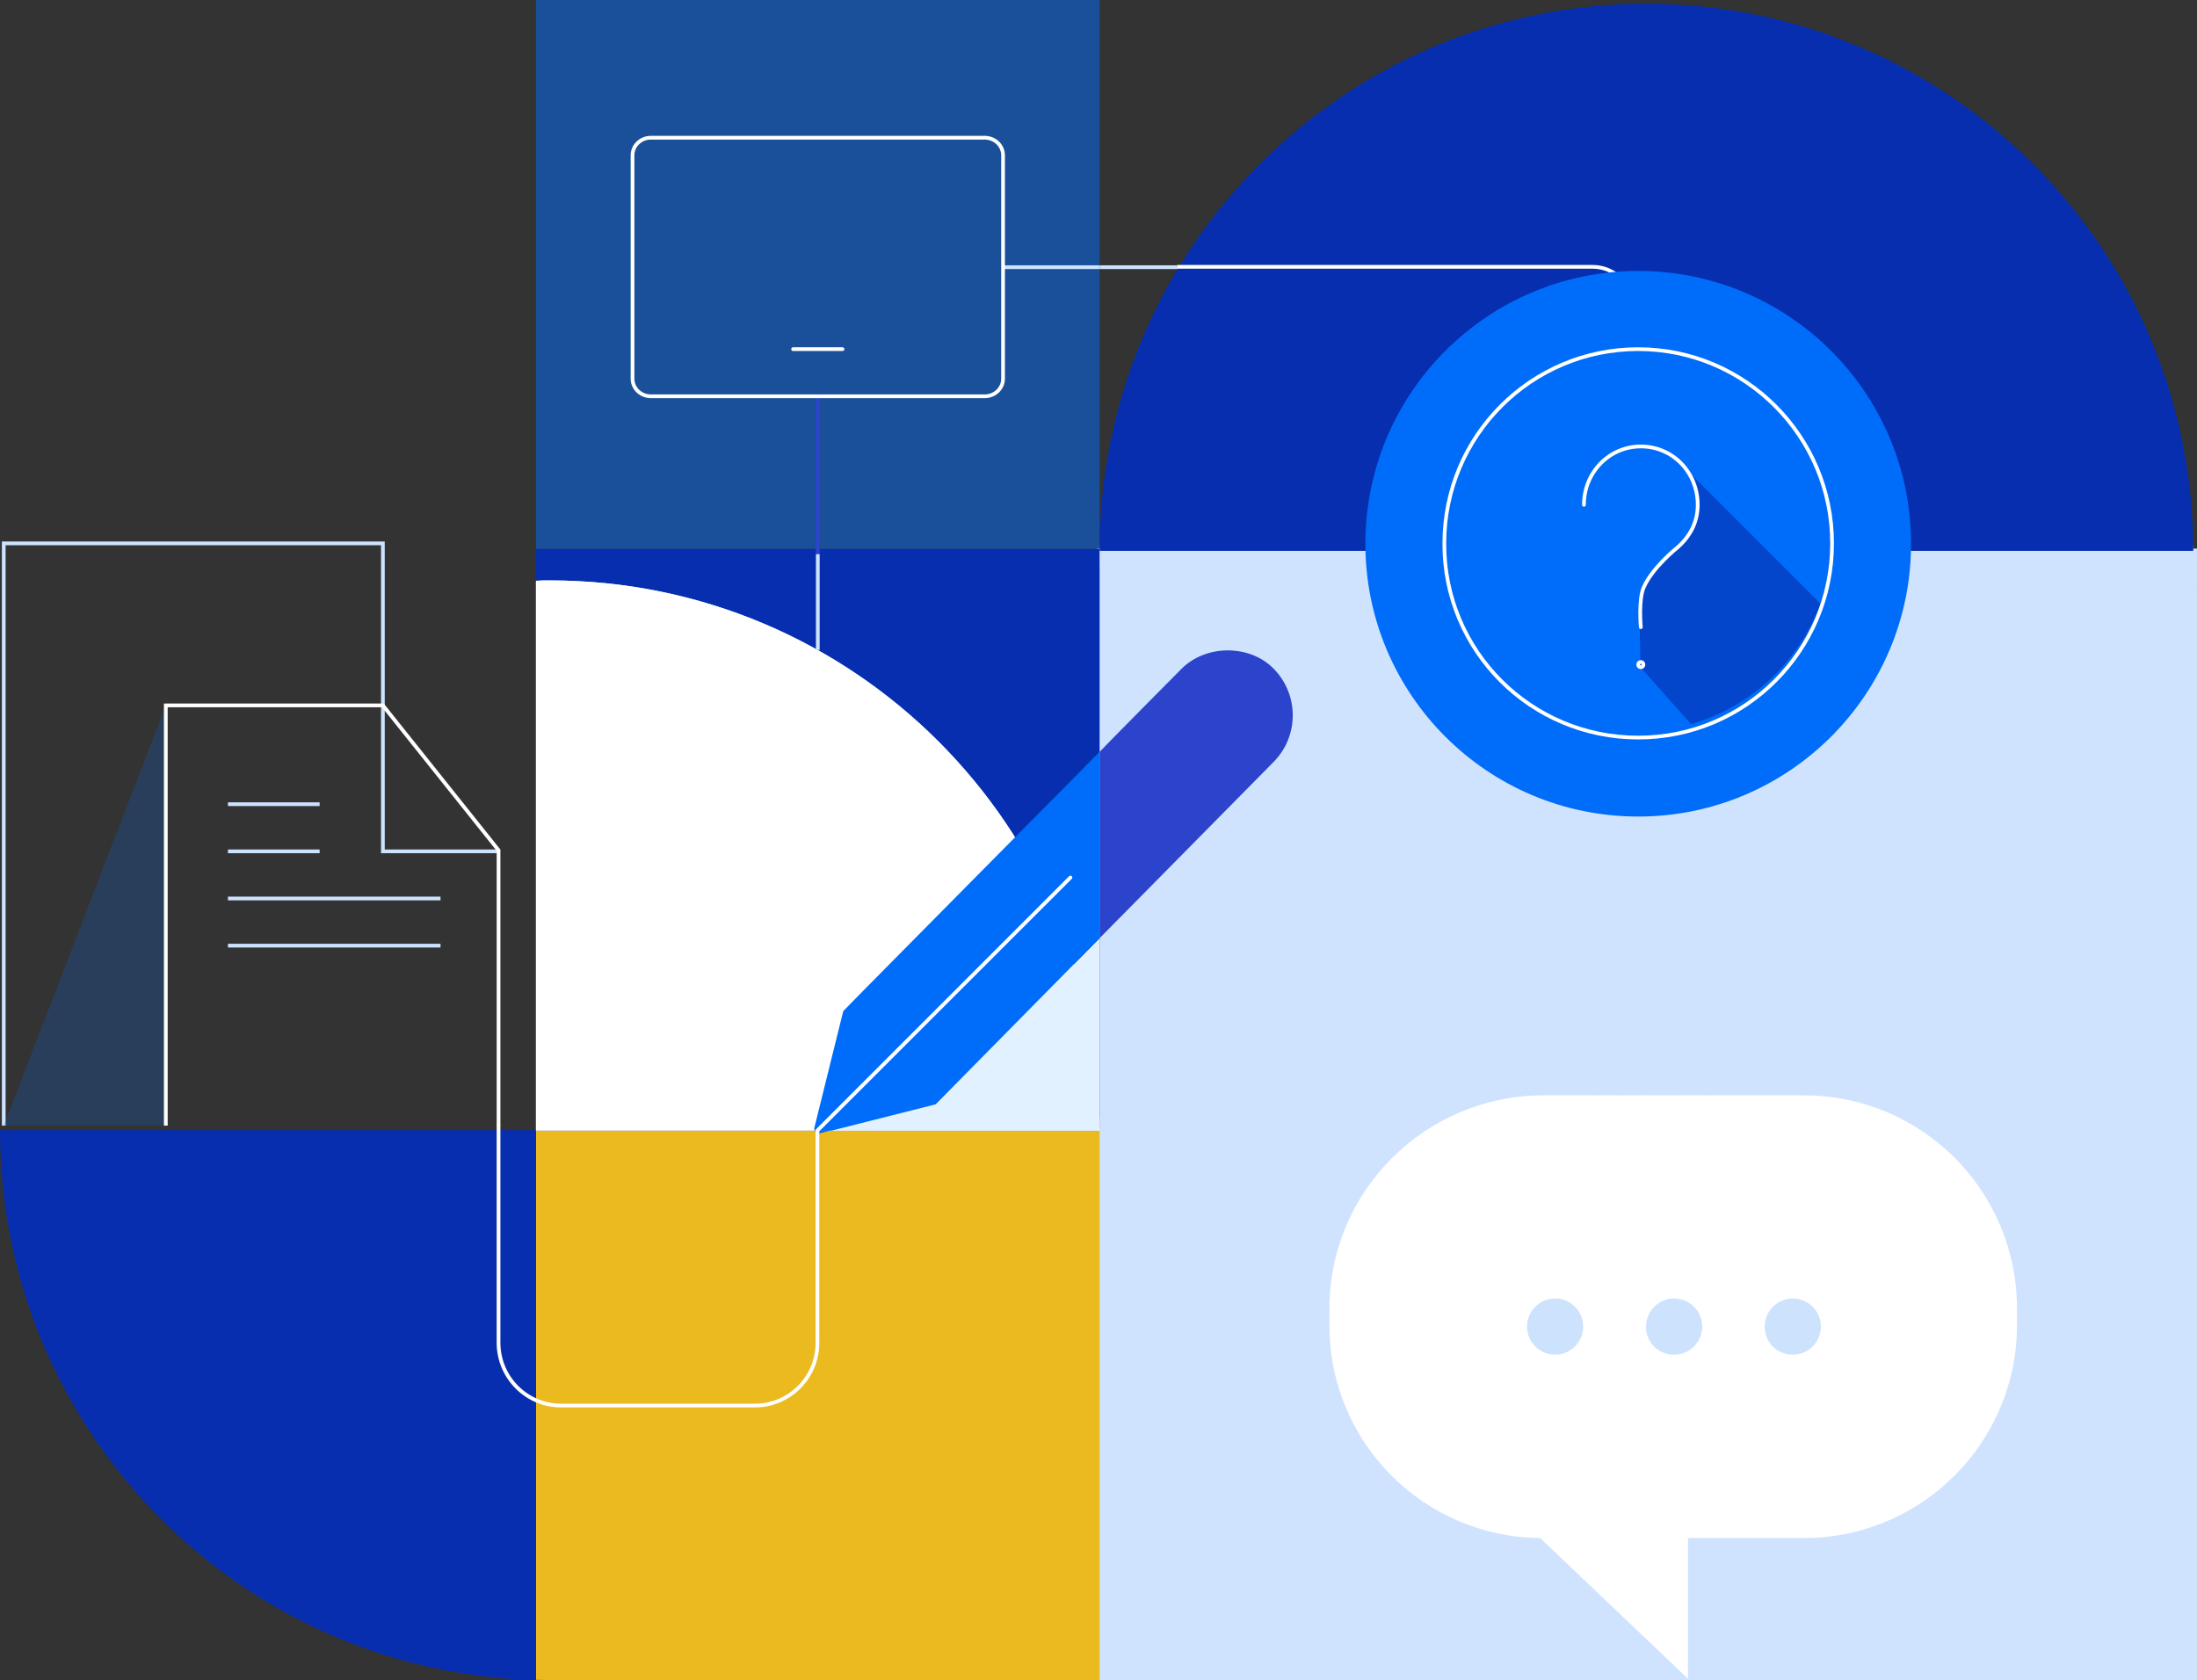
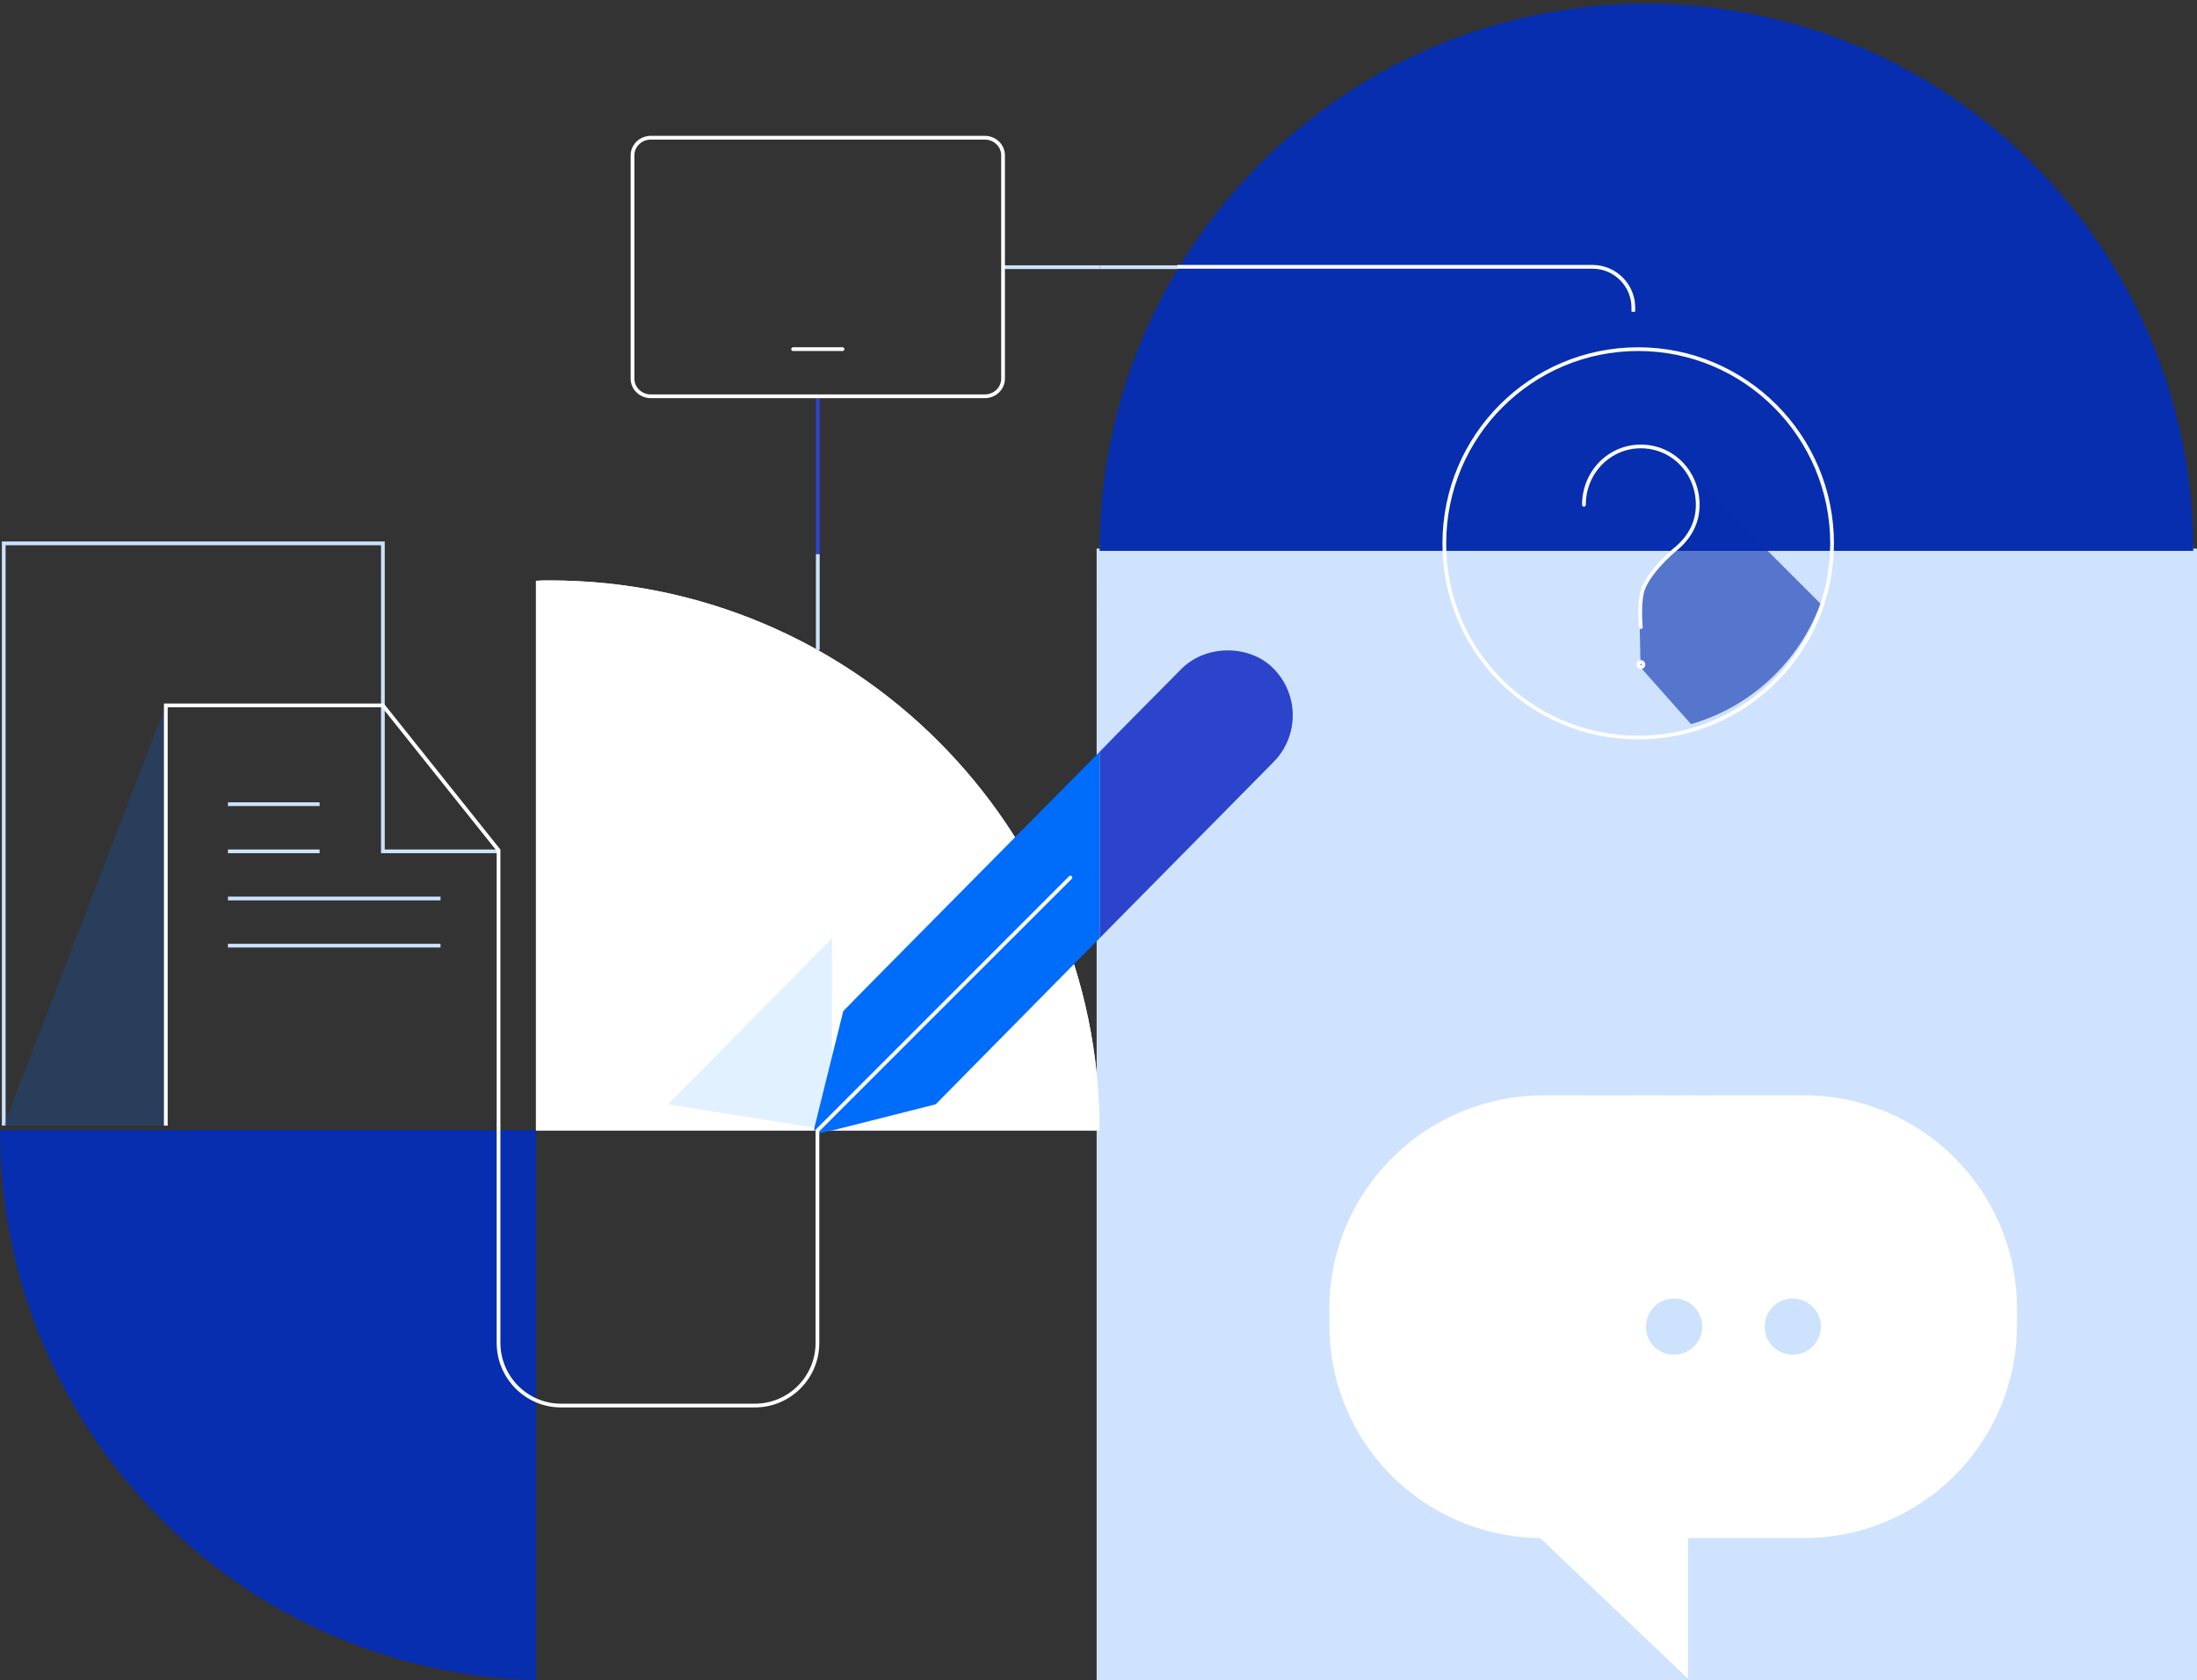
<svg xmlns="http://www.w3.org/2000/svg" enable-background="new 0 0 587 449" height="449" viewBox="0 0 587 449" width="587">
  <rect x="0" y="0" width="587" height="449" fill="#333333" stroke="none" />
  <path d="m587 146.6h-294v308.9h294z" fill="#cfe3ff" />
-   <path d="m293.8 0h-150.6v146.7h150.6z" fill="#006cfa" opacity=".51" />
-   <path d="m293.8 146.7h-150.6v155.3h150.6z" fill="#062eae" />
  <path d="m586 145.6c0 80.7-65.4 146.1-146.1 146.1s-146.1-65.4-146.1-146.1" fill="#cfe3ff" opacity=".4" />
  <path d="m293.8 147.2c0-80.7 65.4-146.2 146.1-146.2s146.1 65.5 146.1 146.2" fill="#062eae" />
-   <path d="m293.8 302.1h-150.6v146.9h150.6z" fill="#eaba1f" />
  <path d="m143.2 448.9v-146.9h-143.2c0 81.2 65.8 147 146.9 147 5.9 0-3.7-.1-3.7-.1z" fill="#062eae" />
  <path d="m146.9 155.1c-1.2 0-2.5 0-3.7.1v146.9h150.6c0-81.2-65.8-147-146.9-147z" fill="#cce2fd" />
  <path d="m146.9 155.1c-1.2 0-2.5 0-3.7.1v146.9h150.6c0-81.2-65.8-147-146.9-147z" fill="#fff" />
  <g fill="none">
    <path d="m314.5 71.3h111c6 0 10.9 4.9 10.9 10.9v1.1" stroke="#fff" stroke-miterlimit="10" />
    <path d="m293.8 71.4h20.8" stroke="#cce2fd" stroke-miterlimit="10" />
    <path d="m268 71.4h25.8" stroke="#cce2fd" stroke-miterlimit="10" />
    <path d="m218.5 148.2v-42.3" stroke="#2c44cc" stroke-miterlimit="10" />
    <path d="m218.5 173.7v-25.6" stroke="#cce2fd" stroke-miterlimit="10" />
    <path d="m225.1 93.3h-13.2m56.1 7.9c0 2.6-2.2 4.7-4.9 4.7h-89.2c-2.7 0-4.9-2.1-4.9-4.7v-59.7c0-2.6 2.2-4.7 4.9-4.7h89.2c2.7 0 4.9 2.1 4.9 4.7z" stroke="#fff" stroke-linecap="round" stroke-linejoin="round" />
    <path d="m1 300.8v-155.6h101.3v43.3" stroke="#cce2fd" stroke-miterlimit="10" />
    <path d="m133.2 227.5h-30.9v-39.1" stroke="#cce2fd" stroke-miterlimit="10" />
    <path d="m60.9 214.9h24.5" stroke="#cce2fd" stroke-miterlimit="10" />
    <path d="m60.9 227.5h24.5" stroke="#cce2fd" stroke-miterlimit="10" />
    <path d="m60.9 240.1h56.8" stroke="#cce2fd" stroke-miterlimit="10" />
    <path d="m60.9 252.7h56.8" stroke="#cce2fd" stroke-miterlimit="10" />
  </g>
  <path d="m44.3 188.5-43.3 112.3h43.3z" fill="#006cfa" opacity=".2" />
  <path d="m340.3 178.7c-3.1-3.2-7.6-4.9-12.3-4.9s-9.2 1.8-12.3 4.9c-8 8.1-15.3 15.4-21.9 22.2v49.8c31-31.4 46.5-47.1 46.5-47.1 6.8-6.9 6.8-18 0-24.9z" fill="#2c44cc" />
  <path d="m219.2 302.8 3.1-.8h-4.6c.2.6.8 1 1.5.8z" fill="#006cfa" />
-   <path d="m222.3 302.1h71.5v-51.4c-11.5 11.7-25.9 26.2-43.8 44.4z" fill="#e1f1ff" />
+   <path d="m222.3 302.1v-51.4c-11.5 11.7-25.9 26.2-43.8 44.4z" fill="#e1f1ff" />
  <path d="m225.3 270.2-7.7 31.1c-.1.3 0 .6.1.8h4.6l27.7-7c17.9-18.2 32.3-32.7 43.8-44.4v-49.8c-45.6 46.1-68.5 69.2-68.5 69.3z" fill="#006cfa" />
  <path d="m133.2 300.8v58c0 9.3 7.5 16.8 16.7 16.8h51.8c9.2 0 16.7-7.5 16.7-16.7v-14-42.8l67.6-67.6" fill="none" stroke="#fff" stroke-linecap="round" stroke-linejoin="round" />
  <path d="m44.3 300.8v-112.3h58l30.9 38.7v73.6" fill="none" stroke="#fff" stroke-miterlimit="10" />
  <path d="m355.2 349.7v4.5c0 31.2 25.1 56.5 56.3 56.8l39.5 37.6v-37.6h31c31.4 0 56.9-25.5 56.9-56.9v-4.5c0-31.4-25.5-56.9-56.9-56.9h-69.9c-31.4.2-56.9 25.6-56.9 57z" fill="#fff" />
-   <path d="m415.5 362c4.2 0 7.5-3.4 7.5-7.5 0-4.2-3.4-7.5-7.5-7.5-4.2 0-7.5 3.4-7.5 7.5 0 4.2 3.4 7.5 7.5 7.5z" fill="#cce2fd" />
  <path d="m447.3 362c4.2 0 7.5-3.4 7.5-7.5 0-4.2-3.4-7.5-7.5-7.5-4.2 0-7.5 3.4-7.5 7.5-.1 4.2 3.3 7.5 7.5 7.5z" fill="#cce2fd" />
  <path d="m479 362c4.2 0 7.5-3.4 7.5-7.5 0-4.2-3.4-7.5-7.5-7.5-4.2 0-7.5 3.4-7.5 7.5 0 4.2 3.3 7.5 7.5 7.5z" fill="#cce2fd" />
-   <path d="m437.7 218.2c40.3 0 72.9-32.7 72.9-72.9s-32.6-72.9-72.9-72.9-72.9 32.7-72.9 72.9 32.6 72.9 72.9 72.9z" fill="#006cfa" />
  <path d="m451.8 193.5c16.1-4.6 28.9-16.7 34.6-32.2l-38.8-38.8 3.9 4.6 1 2.3c.8 1.4 1.2 3 1.1 4.6l-.1 2.8-.8 2.4c-.6 1.9-1.6 3.6-3 5.1l-4.3 4.6-4.2 4.7c-1.7 1.9-2.7 4.2-3.2 8.8l.3 14.5v1.4z" fill="#062eae" opacity=".6" />
  <path d="m423.2 134.9c0-8.7 6.8-15.6 15.2-15.6 8.5 0 15.2 6.9 15.2 15.6 0 4.5-1.9 8.3-5.4 11.4 0 0-6.6 5.2-9 10.6-1.5 3.3-.8 10.7-.8 10.7" fill="none" stroke="#fff" stroke-linecap="round" stroke-linejoin="round" stroke-width=".995" />
  <path d="m439.1 177.6c0-.4-.3-.7-.7-.7s-.7.3-.7.7c0 .4.3.7.7.7s.7-.3.7-.7z" fill="none" stroke="#fff" stroke-linecap="round" stroke-linejoin="round" stroke-width=".995" />
  <path d="m437.7 197.1c28.6 0 51.8-23.2 51.8-51.9 0-28.6-23.2-51.9-51.8-51.9s-51.8 23.2-51.8 51.9c-.1 28.7 23.1 51.9 51.8 51.9z" fill="none" stroke="#fff" stroke-linecap="round" stroke-linejoin="round" stroke-width=".995" />
</svg>